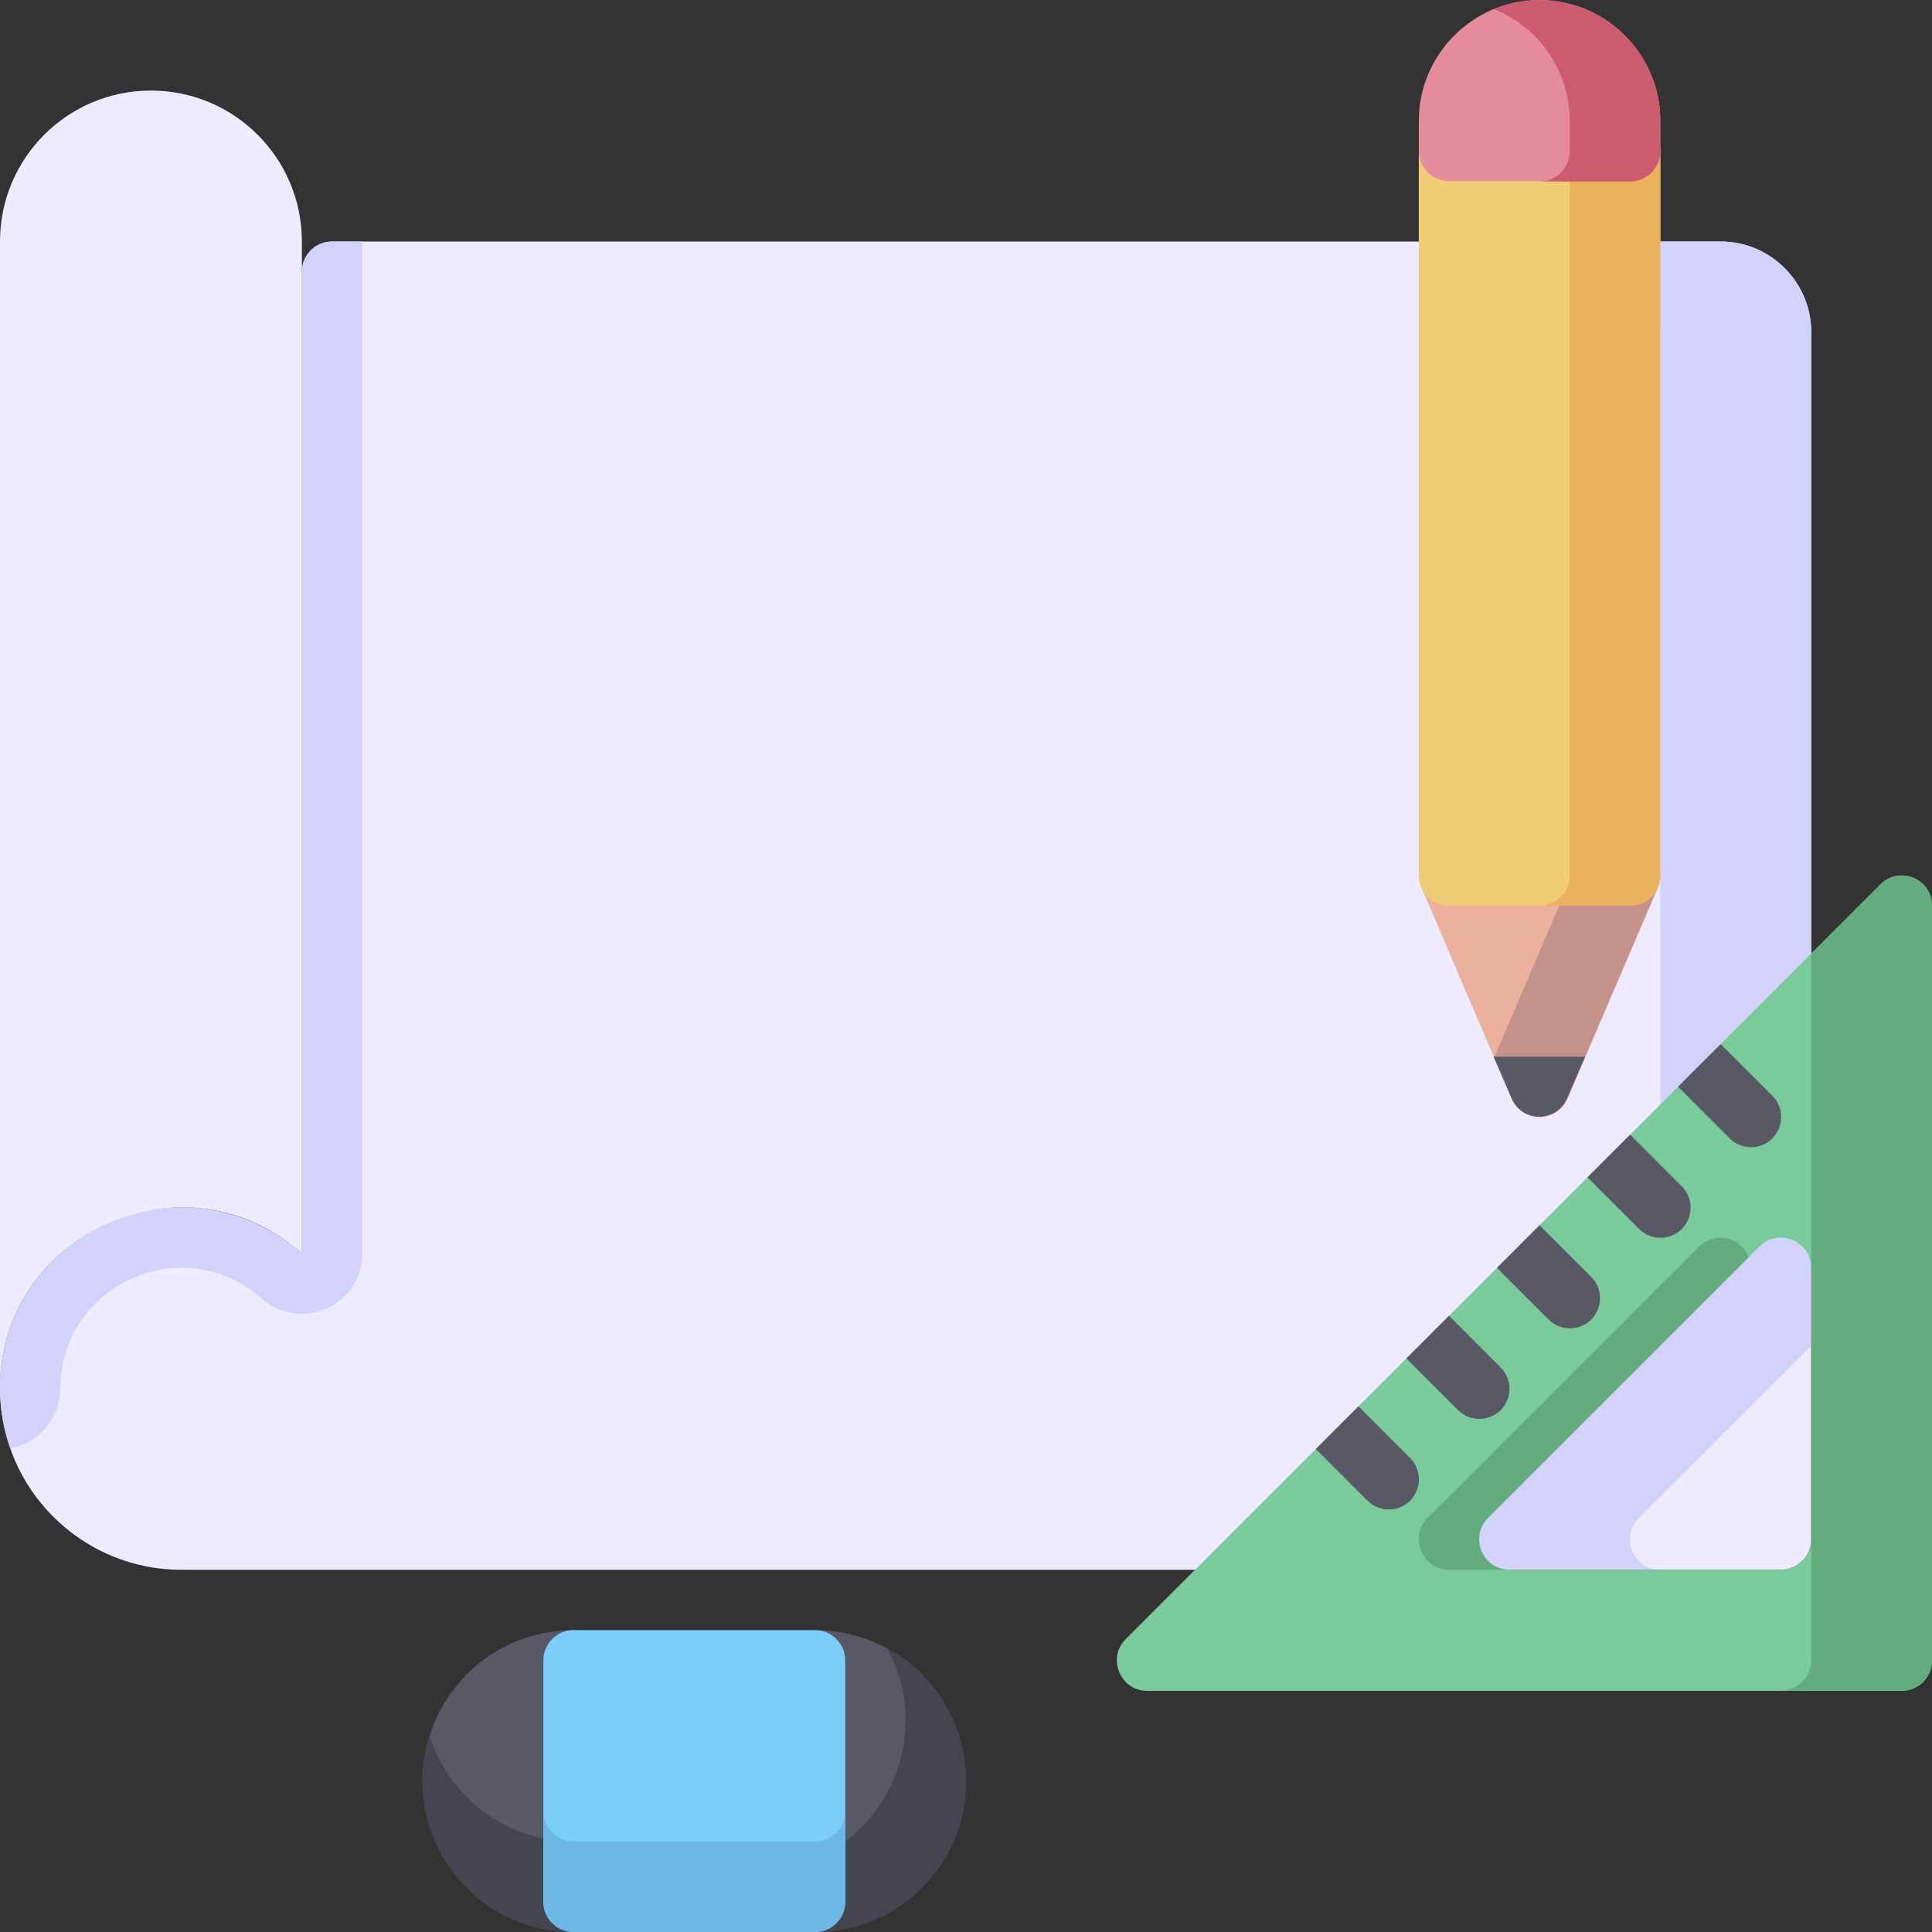
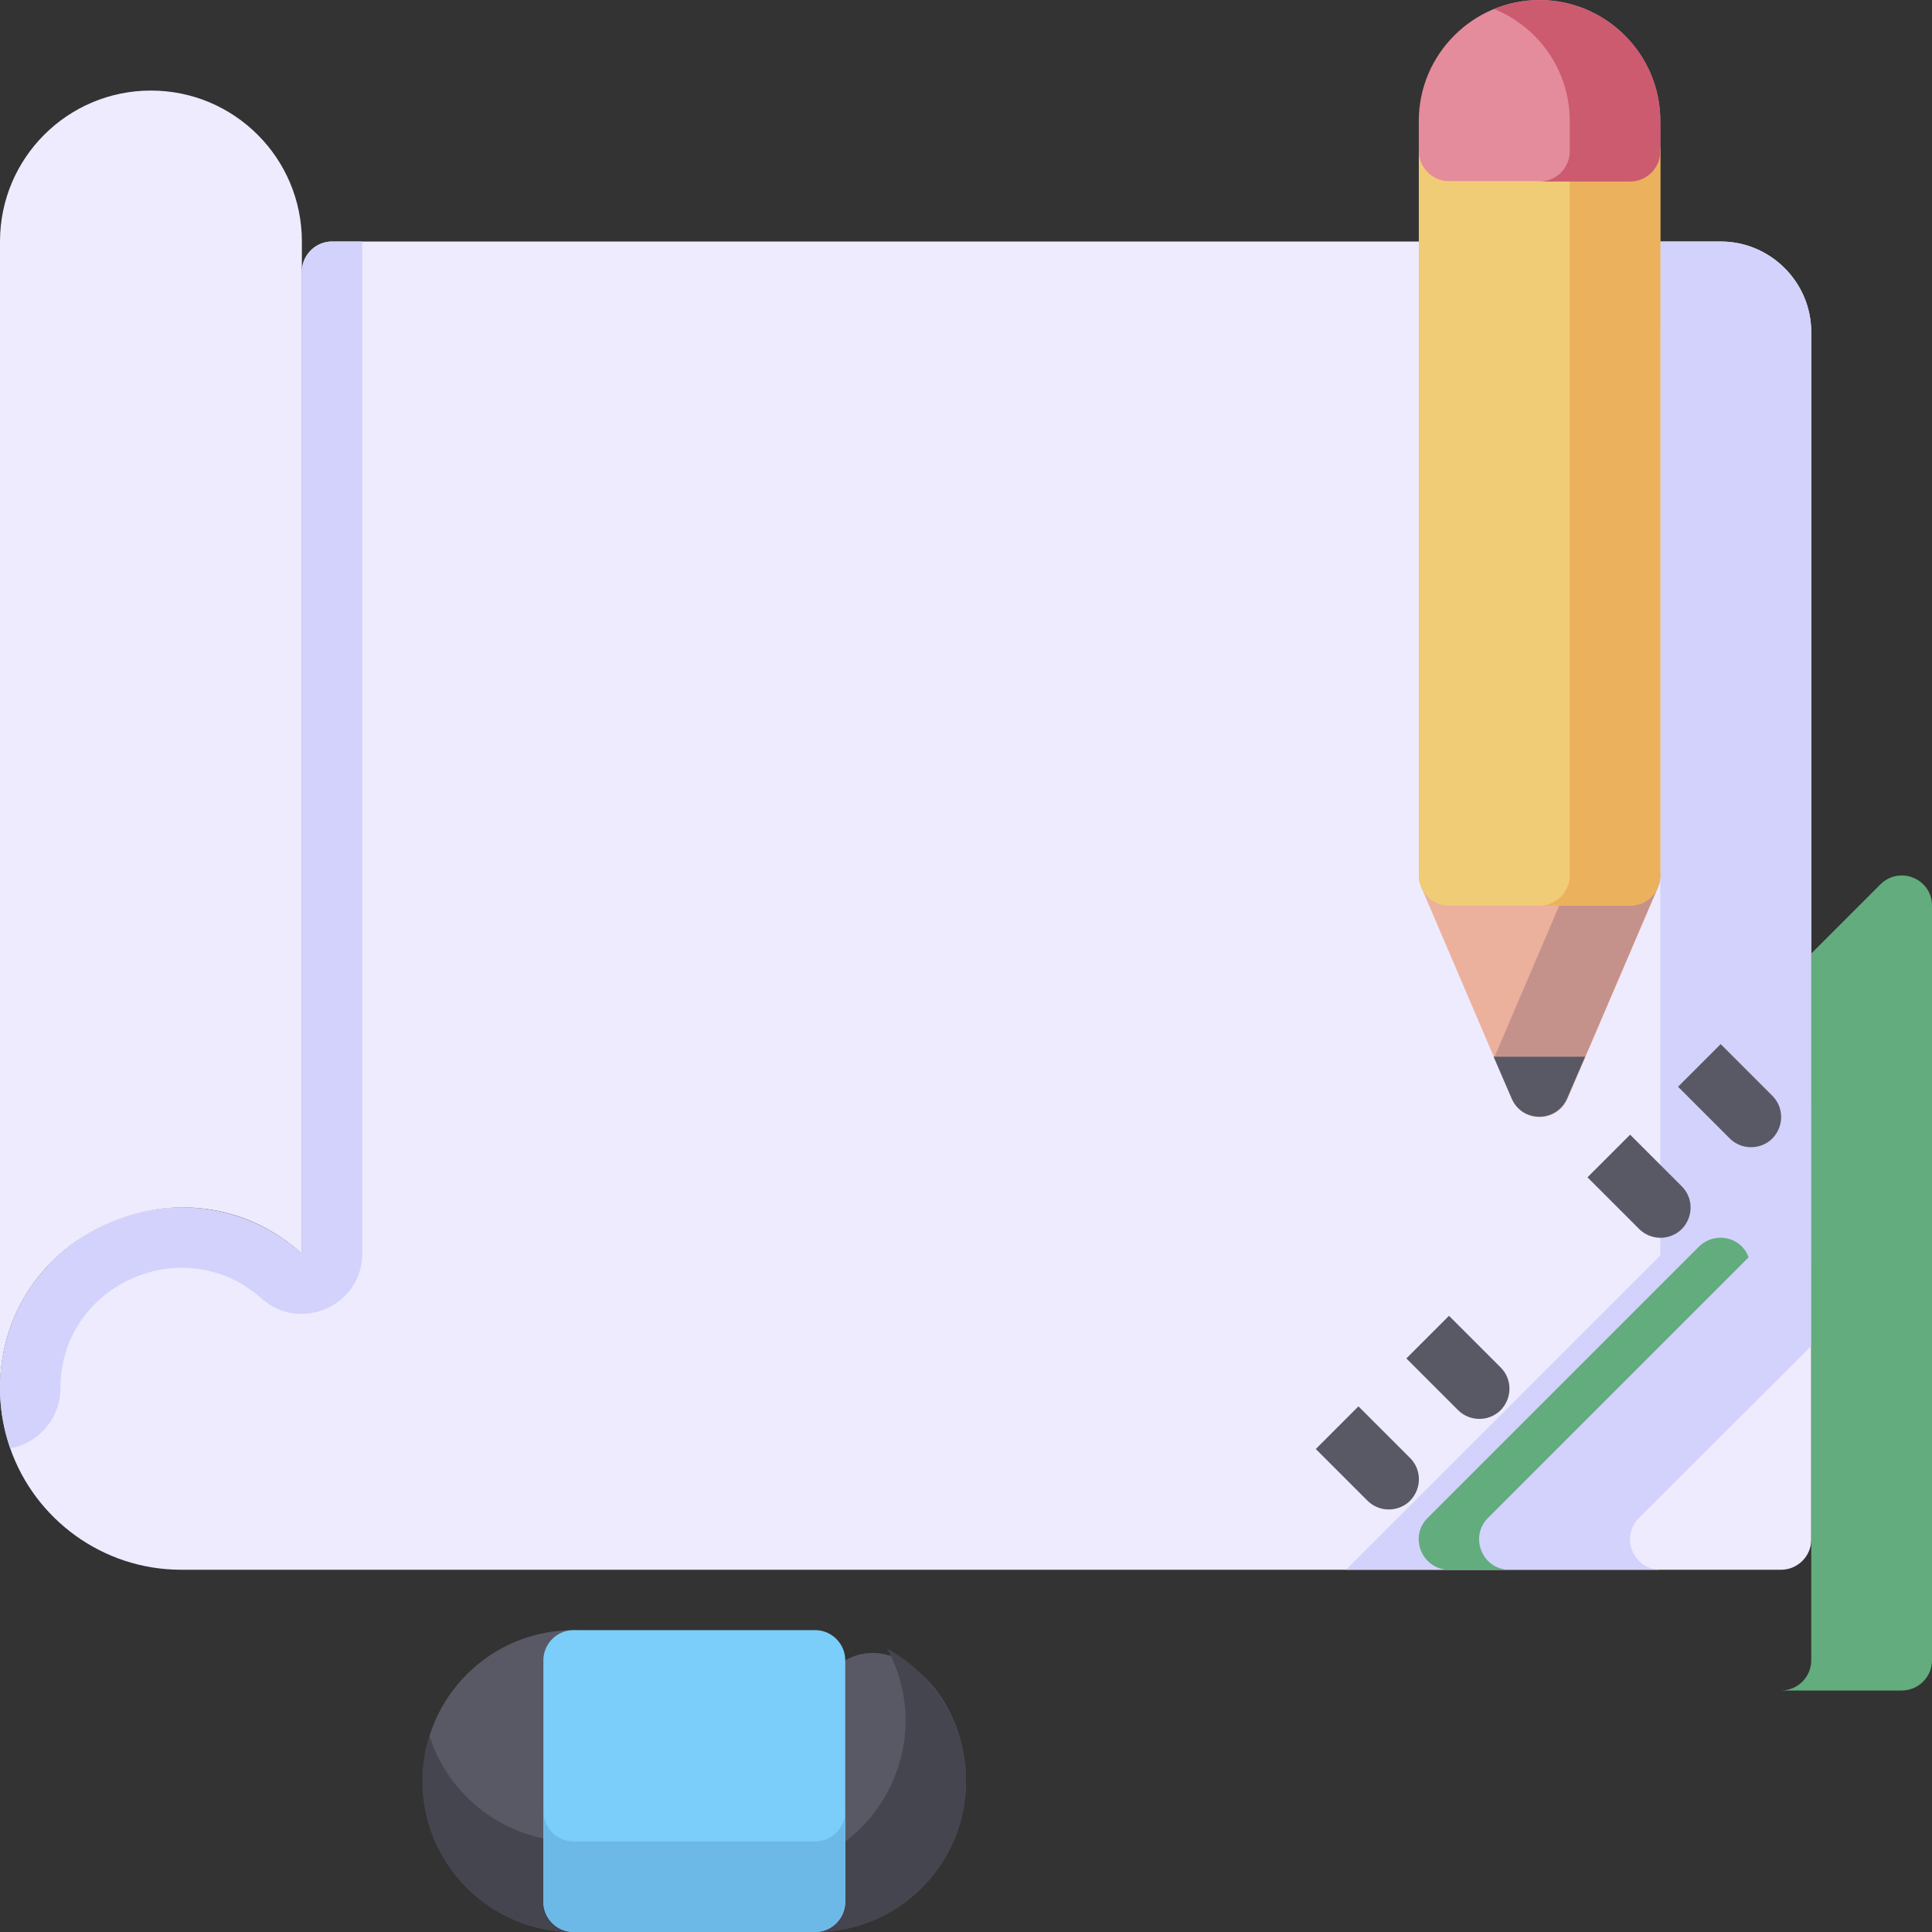
<svg xmlns="http://www.w3.org/2000/svg" id="Layer_1" x="0px" y="0px" viewBox="0 0 512 512" style="enable-background:new 0 0 512 512;" xml:space="preserve">
  <rect x="0" y="0" width="512" height="512" fill="#333333" stroke="none" />
  <style type="text/css">	.st0{fill:#EDEBFD;}	.st1{fill:#D2D2FC;}	.st2{fill:#79CB9C;}	.st3{fill:#63AC7D;}	.st4{fill:#EBB19C;}	.st5{fill:#595965;}	.st6{fill:#C4928A;}	.st7{fill:#F1CC76;}	.st8{fill:#EBB15D;}	.st9{fill:#E48C9B;}	.st10{fill:#CC5B6F;}	.st11{fill:#44454E;}	.st12{fill:#7ACEF9;}	.st13{fill:#6CB9E7;}</style>
  <g>
    <path class="st0" d="M480,88v320c0,4.4-3.6,8-8,8H48c-20.9,0-38.8-13.5-45.3-32.2C-8.1,352.7,15.1,320,48,320  c12.3,0,23.5,4.6,32,12.2V72c0-4.4,3.6-8,8-8h368C469.2,64,480,74.8,480,88L480,88z" />
    <path class="st1" d="M480,356.7v-64L356.7,416H440c-7.1,0-10.7-8.6-5.7-13.7L480,356.7z" />
    <path class="st1" d="M480,88v248c0-7.1-8.6-10.7-13.7-5.7L440,356.7V88c0-13.2-10.8-24-24-24h40C469.2,64,480,74.8,480,88L480,88z" />
    <path class="st1" d="M96,64v268.2c0,13.8-16.4,21.1-26.7,11.9C48.9,325.9,16,340.2,16,368c0,7.9-5.8,14.5-13.3,15.8  C1,378.8,0,373.5,0,368c0-41.6,49.3-63.2,80-35.7V72c0-4.4,3.6-8,8-8L96,64z" />
    <path class="st0" d="M80,64v268.2C49.4,304.8,0,326.4,0,368V64c0-22.1,17.9-40,40-40C62.1,24,80,41.9,80,64L80,64z" />
-     <path class="st2" d="M498.3,234.4l-200,200c-5,5-1.4,13.7,5.7,13.7h200c4.4,0,8-3.6,8-8V240C512,232.9,503.4,229.3,498.3,234.4  L498.3,234.4z M480,408c0,4.4-3.6,8-8,8h-72c-7.1,0-10.7-8.6-5.7-13.7l72-72c5-5,13.7-1.4,13.7,5.7V408z" />
    <path class="st3" d="M450.3,330.3l-72,72c-5,5-1.4,13.7,5.7,13.7h16c-7.1,0-10.7-8.6-5.7-13.7l69.1-69.1  C461.4,327.7,454.5,326.3,450.3,330.3z" />
    <path class="st3" d="M512,240v200c0,4.4-3.6,8-8,8h-32c4.4,0,8-3.6,8-8V252.7l18.3-18.3C503.4,229.3,512,232.9,512,240L512,240z" />
    <path class="st4" d="M439.4,235.2c-21.2,49.5-17.2,40.1-24,56c-2.8,6.4-11.9,6.5-14.7,0c-6.4-14.8-1.6-3.6-24-56  c-2.3-5.3,1.6-11.1,7.3-11.1h48C437.7,224,441.6,229.9,439.4,235.2L439.4,235.2z" />
    <path class="st5" d="M420.1,280l-4.8,11.1c-2.8,6.4-11.9,6.5-14.7,0l-4.8-11.1H420.1z" />
    <path class="st6" d="M432,224h-24c5.7,0,9.6,5.9,7.3,11.1L396.1,280h24l19.2-44.8C441.6,229.9,437.7,224,432,224L432,224z" />
    <path class="st7" d="M440,40v192c0,4.4-3.6,8-8,8h-48c-4.4,0-8-3.6-8-8V40c0-4.4,3.6-8,8-8h48C436.4,32,440,35.6,440,40z" />
    <path class="st8" d="M432,32h-24c4.4,0,8,3.6,8,8v192c0,4.4-3.6,8-8,8h24c4.4,0,8-3.6,8-8V40C440,35.6,436.4,32,432,32z" />
    <path class="st9" d="M440,32v8c0,4.4-3.6,8-8,8h-48c-4.4,0-8-3.6-8-8v-8c0-17.6,14.4-32,32-32C425.6,0,440,14.4,440,32z" />
    <path class="st10" d="M396,2.4c11.7,4.8,20,16.2,20,29.7v8c0,4.4-3.6,8-8,8h24c4.4,0,8-3.6,8-8v-8C440,9.3,416.9-6.1,396,2.4z" />
    <path class="st5" d="M160,440v64c0,4.4-3.6,8-8,8c-22.1,0-40-17.9-40-40c0-22.1,17.9-40,40-40C156.4,432,160,435.6,160,440z" />
    <path class="st11" d="M152,488c-17.9,0-33-11.8-38.2-28c-8.1,25.7,11.2,52,38.2,52c4.4,0,8-3.6,8-8v-24  C160,484.4,156.4,488,152,488z" />
    <g>
      <path class="st5" d="M469.7,301.7c-3.1,3.1-8.2,3.1-11.3,0L444.7,288l11.3-11.3l13.7,13.7C472.8,293.5,472.8,298.5,469.7,301.7z" />
      <path class="st5" d="M445.7,325.7c-3.1,3.1-8.2,3.1-11.3,0L420.7,312l11.3-11.3l13.7,13.7C448.8,317.5,448.8,322.5,445.7,325.7z" />
-       <path class="st5" d="M421.7,349.7c-3.1,3.1-8.2,3.1-11.3,0L396.7,336l11.3-11.3l13.7,13.7C424.8,341.5,424.8,346.5,421.7,349.7z" />
      <path class="st5" d="M397.7,373.7c-3.1,3.1-8.2,3.1-11.3,0L372.7,360l11.3-11.3l13.7,13.7C400.8,365.5,400.8,370.5,397.7,373.7z" />
      <path class="st5" d="M373.7,397.7c-3.1,3.1-8.2,3.1-11.3,0L348.7,384l11.3-11.3l13.7,13.7C376.8,389.5,376.8,394.5,373.7,397.7z" />
-       <path class="st5" d="M256,472c0,22.1-17.9,40-40,40c-4.4,0-8-3.6-8-8v-64c0-4.4,3.6-8,8-8C238.1,432,256,449.9,256,472z" />
+       <path class="st5" d="M256,472c0,22.1-17.9,40-40,40v-64c0-4.4,3.6-8,8-8C238.1,432,256,449.9,256,472z" />
    </g>
    <path class="st11" d="M235.1,436.9c12.8,23.4-0.7,52.9-27.1,58.3v8.8c0,4.4,3.6,8,8,8c22.1,0,40-17.9,40-40  C256,456.9,247.6,443.7,235.1,436.9z" />
    <path class="st12" d="M224,440v64c0,4.4-3.6,8-8,8h-64c-4.4,0-8-3.6-8-8v-64c0-4.4,3.6-8,8-8h64C220.4,432,224,435.6,224,440z" />
    <path class="st13" d="M216,488h-64c-4.4,0-8-3.6-8-8v24c0,4.4,3.6,8,8,8h64c4.4,0,8-3.6,8-8v-24C224,484.4,220.4,488,216,488z" />
  </g>
</svg>